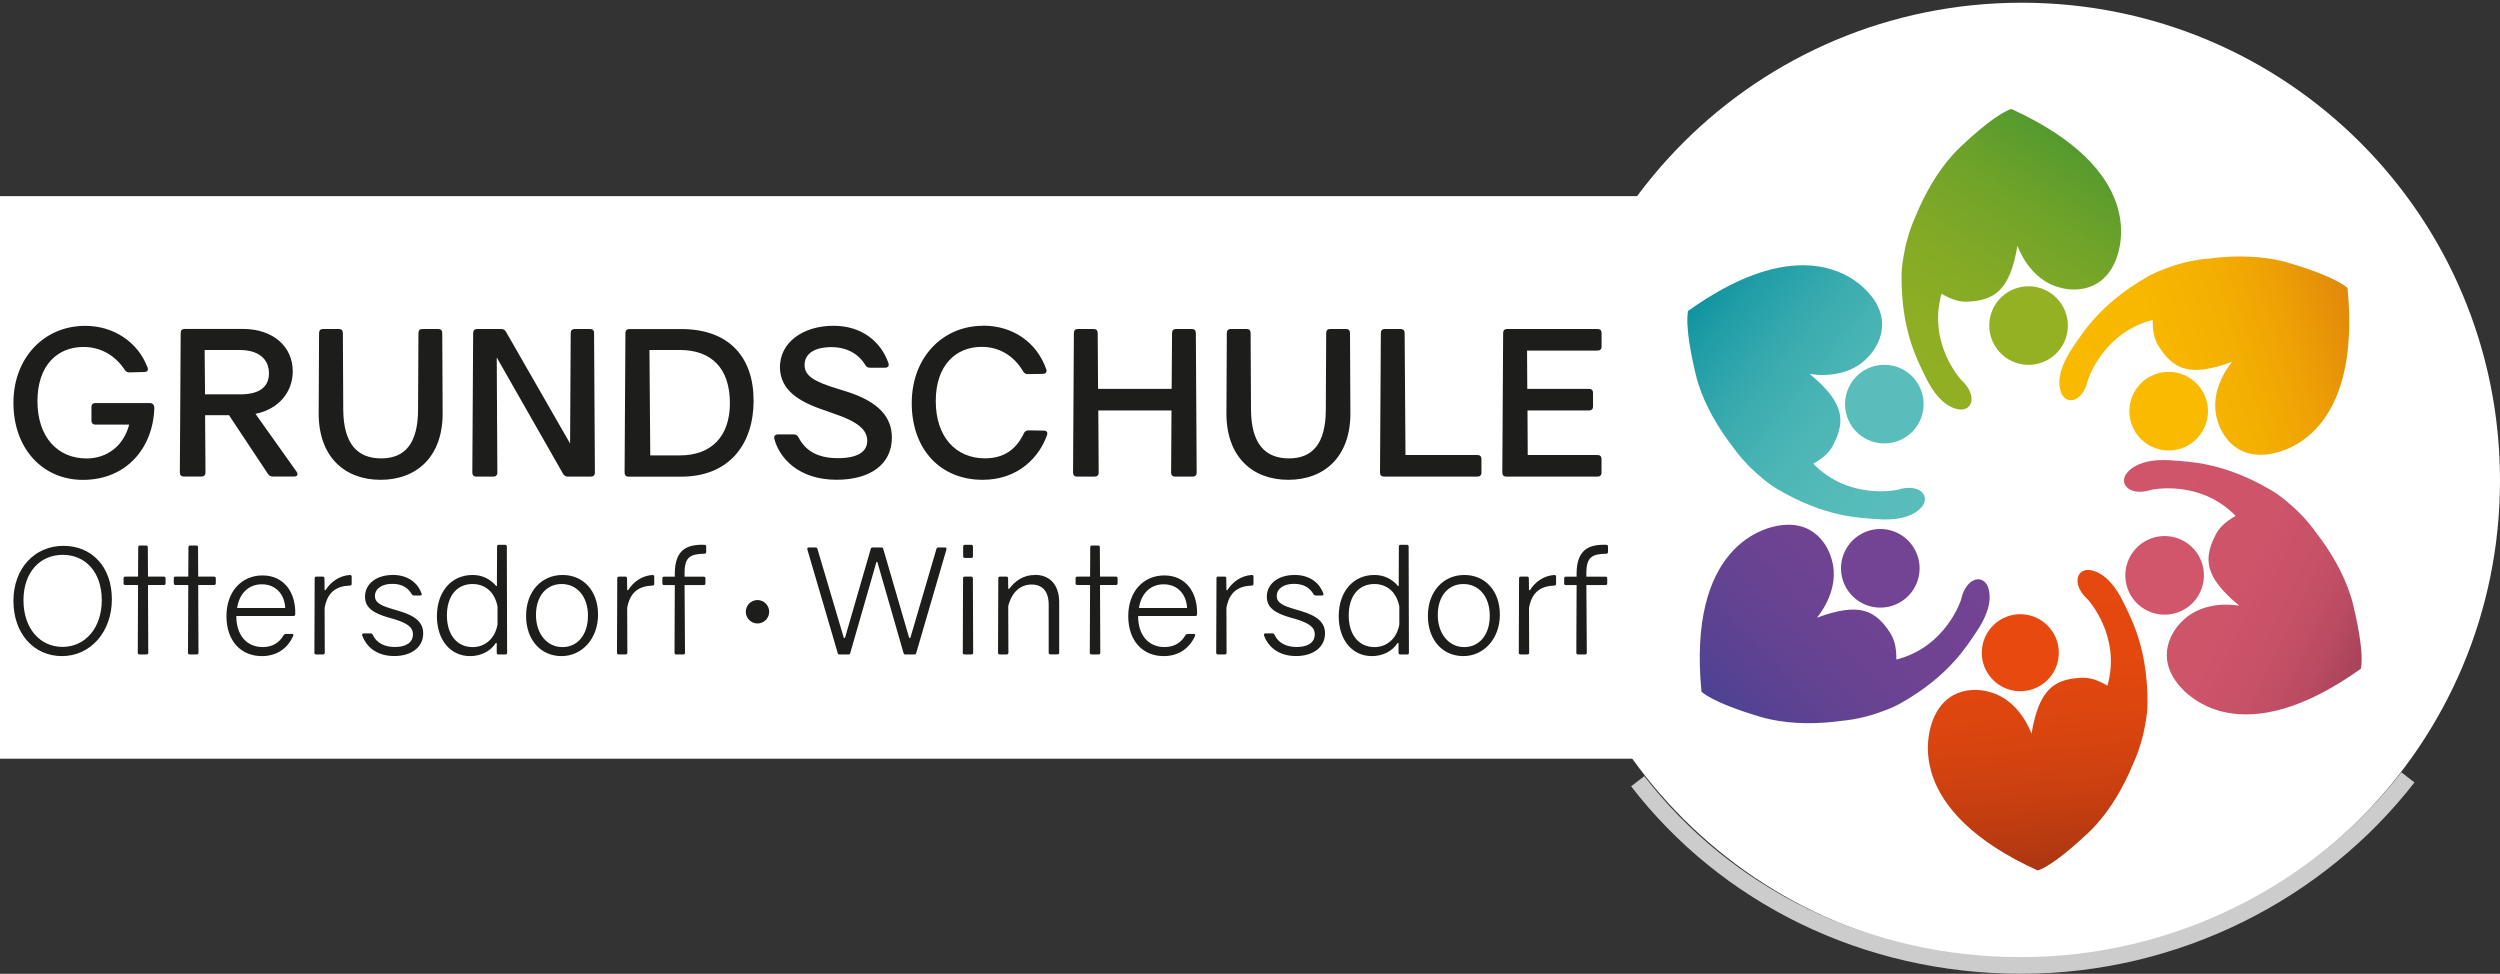
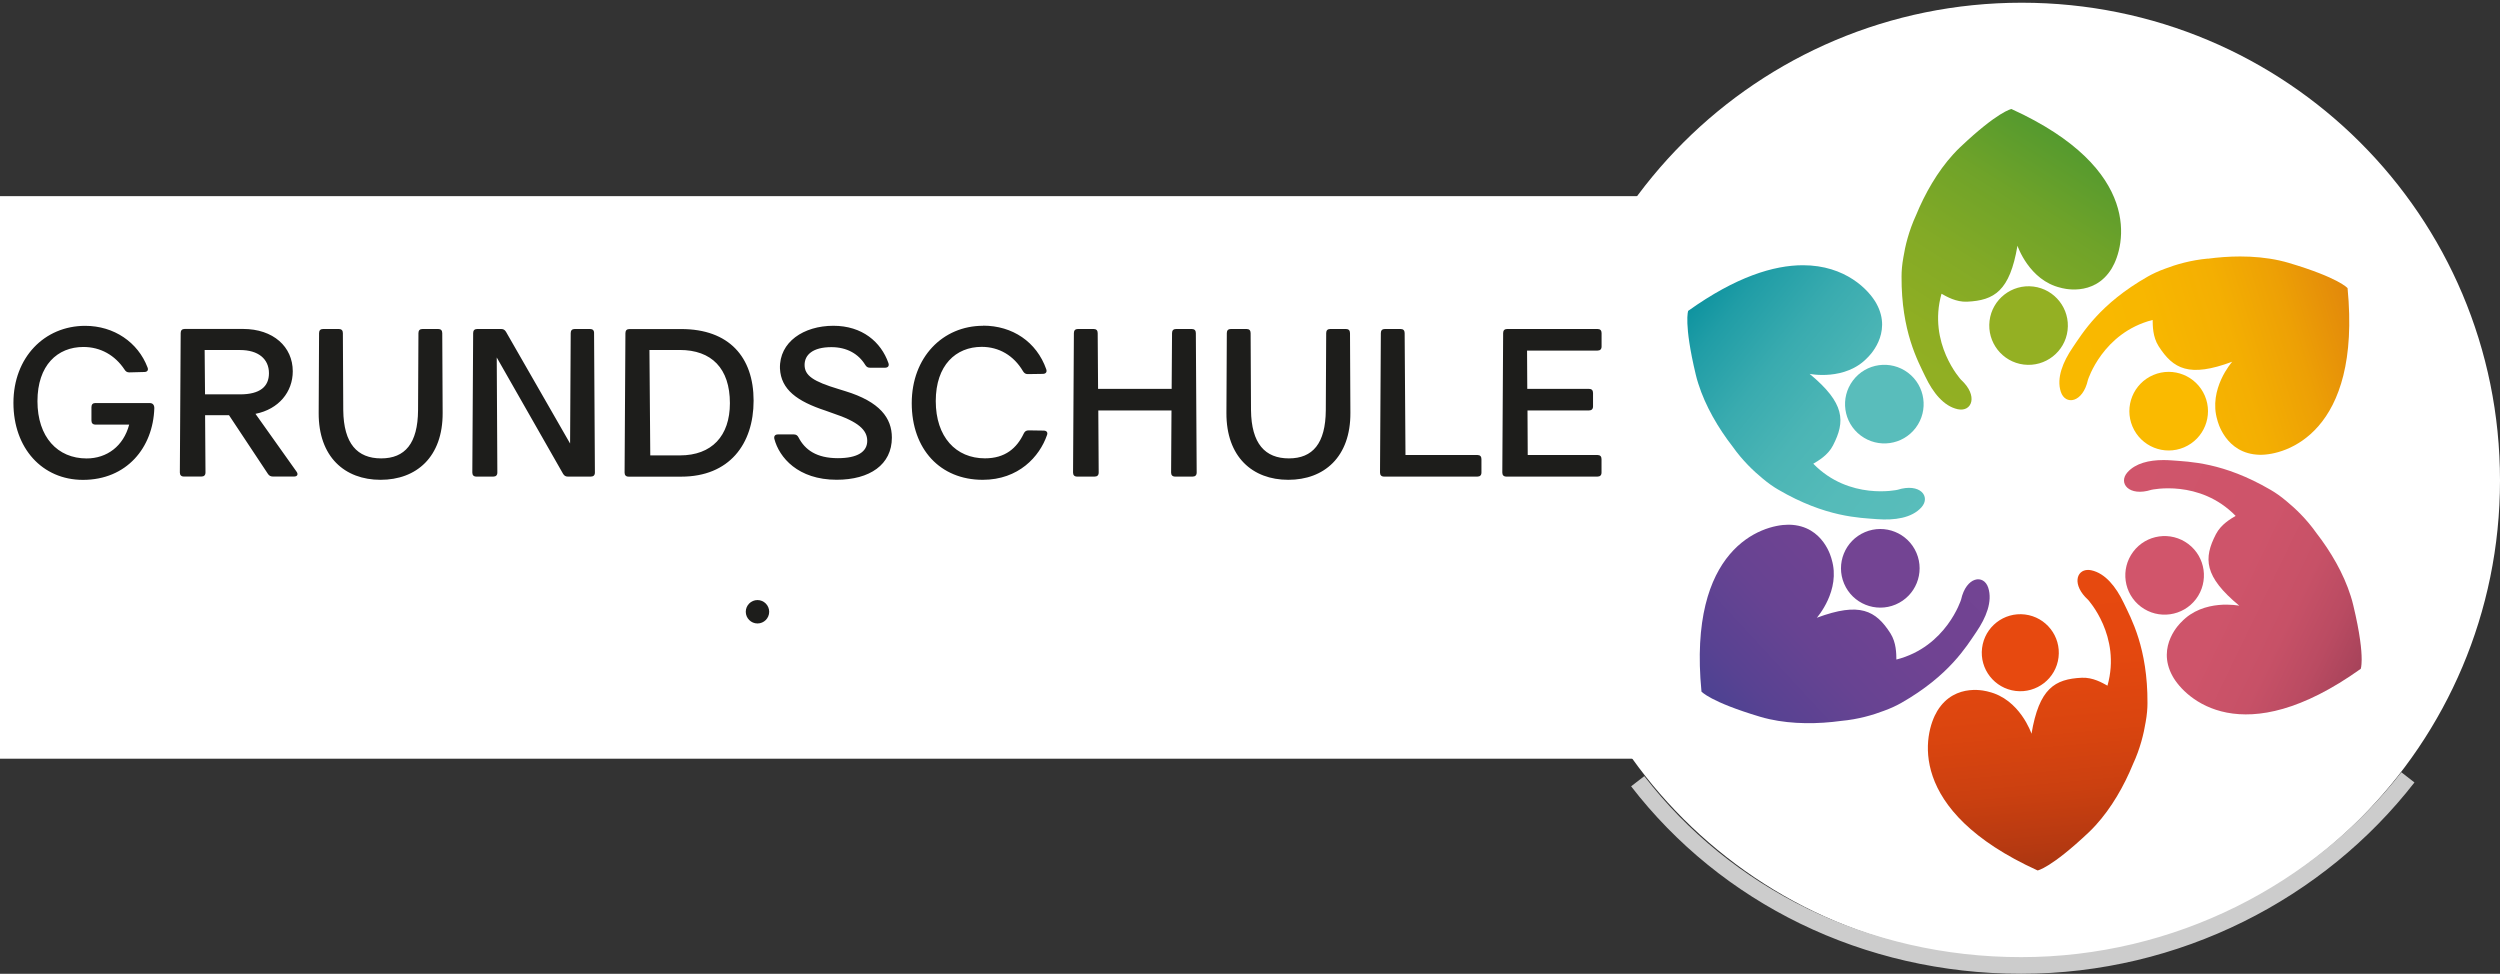
<svg xmlns="http://www.w3.org/2000/svg" id="Ebene_2" viewBox="0 0 450.54 175.49">
  <rect x="0" y="0" width="450.54" height="175.49" fill="#333333" stroke="none" />
  <defs>
    <style>
      .cls-1, .cls-2 {
        fill: none;
      }

      .cls-3 {
        fill: url(#Unbenannter_Verlauf_8);
      }

      .cls-4 {
        fill: url(#Unbenannter_Verlauf_9);
      }

      .cls-5 {
        fill: #1d1d1b;
      }

      .cls-6 {
        fill: #faba00;
      }

      .cls-7 {
        fill: #d1556b;
      }

      .cls-8 {
        clip-path: url(#clippath-1);
      }

      .cls-9 {
        clip-path: url(#clippath-3);
      }

      .cls-10 {
        clip-path: url(#clippath-4);
      }

      .cls-11 {
        clip-path: url(#clippath-2);
      }

      .cls-12 {
        clip-path: url(#clippath-5);
      }

      .cls-13 {
        fill: #fff;
      }

      .cls-14 {
        fill: #59bdbb;
      }

      .cls-15 {
        fill: #734493;
      }

      .cls-2 {
        stroke: #ccc;
        stroke-miterlimit: 10;
        stroke-width: 3px;
      }

      .cls-16 {
        fill: url(#Unbenannter_Verlauf_12);
      }

      .cls-17 {
        fill: url(#Unbenannter_Verlauf_13);
      }

      .cls-18 {
        fill: url(#Unbenannter_Verlauf_10);
      }

      .cls-19 {
        fill: url(#Unbenannter_Verlauf_11);
      }

      .cls-20 {
        fill: #94b023;
      }

      .cls-21 {
        clip-path: url(#clippath);
      }

      .cls-22 {
        fill: #e7490f;
      }
    </style>
    <clipPath id="clippath">
      <path class="cls-1" d="M306.61,124.61s1.54,1.86,10.59,4.56c.29.08.57.16.86.24.03,0,.07.02.1.02.25.06.49.12.74.18,4.15.92,8.75.88,12.89.31,3.1-.28,5.79-1.08,7.72-1.82,1.25-.45,2.31-.96,3.14-1.43,8.63-4.92,11.74-10.18,13.51-12.77,1.77-2.59,2.96-5.51,2.15-7.99-.81-2.48-3.97-2.01-4.89,2.15,0,0-2.65,8.5-11.66,10.8-.02-1.03,0-3.03-1.07-4.72-2.64-4.12-5.51-5.7-13.27-2.81,0,0,4.38-4.93,2.67-10.54,0,0-1.37-6.09-7.62-6.23-.05,0-.11,0-.17,0-4.8,0-18.16,4.23-15.67,30.03" />
    </clipPath>
    <linearGradient id="Unbenannter_Verlauf_13" data-name="Unbenannter Verlauf 13" x1="-72.6" y1="504.56" x2="-71.95" y2="504.56" gradientTransform="translate(-6641.47 -48570.37) rotate(180) scale(96.49 -96.49)" gradientUnits="userSpaceOnUse">
      <stop offset="0" stop-color="#734493" />
      <stop offset=".37" stop-color="#704392" />
      <stop offset=".61" stop-color="#674392" />
      <stop offset=".82" stop-color="#584292" />
      <stop offset="1" stop-color="#454192" />
    </linearGradient>
    <clipPath id="clippath-1">
      <path class="cls-1" d="M304.24,56s-.84,2.27,1.35,11.45c.07.29.14.58.22.86.01.03.02.07.03.1.07.24.14.49.22.73,1.28,4.06,3.61,8.02,6.17,11.32,1.79,2.54,3.83,4.47,5.43,5.78,1.02.86,1.98,1.52,2.81,2,8.57,5.01,14.69,5.07,17.81,5.32,3.13.24,6.25-.19,7.99-2.13,1.74-1.94-.24-4.45-4.31-3.16,0,0-8.68,1.96-15.18-4.7.88-.53,2.63-1.5,3.55-3.29,2.25-4.35,2.18-7.62-4.21-12.9,0,0,6.45,1.33,10.46-2.96,0,0,4.6-4.23,1.58-9.71-1.34-2.43-5.55-6.91-13.25-6.91-5.22,0-12.05,2.06-20.67,8.22" />
    </clipPath>
    <linearGradient id="Unbenannter_Verlauf_12" data-name="Unbenannter Verlauf 12" x1="-73.91" y1="509.59" x2="-73.26" y2="509.59" gradientTransform="translate(-48472.3 7116.92) rotate(90) scale(95.76 -95.76)" gradientUnits="userSpaceOnUse">
      <stop offset="0" stop-color="#008b9a" />
      <stop offset="0" stop-color="#008b9a" />
      <stop offset=".18" stop-color="#209da6" />
      <stop offset=".37" stop-color="#39abaf" />
      <stop offset=".56" stop-color="#4bb5b5" />
      <stop offset=".76" stop-color="#55bbb9" />
      <stop offset="1" stop-color="#59bdbb" />
    </linearGradient>
    <clipPath id="clippath-2">
      <path class="cls-1" d="M362.48,19.65s-2.39.4-9.24,6.89c-.22.21-.43.41-.63.62-.02.03-.05.05-.07.08-.18.18-.35.36-.52.55-2.87,3.14-5.14,7.14-6.72,11-1.3,2.82-1.96,5.55-2.28,7.59-.24,1.31-.33,2.48-.33,3.43-.05,9.93,2.95,15.26,4.3,18.09,1.35,2.83,3.29,5.31,5.84,5.85,2.55.54,3.73-2.43.58-5.31,0,0-6.04-6.54-3.52-15.5.9.5,2.62,1.52,4.62,1.43,4.89-.23,7.69-1.92,9.07-10.09,0,0,2.08,6.25,7.79,7.58,0,0,5.96,1.86,9.2-3.49,2.41-3.98,5.78-17.86-18.09-28.73Z" />
    </clipPath>
    <linearGradient id="Unbenannter_Verlauf_11" data-name="Unbenannter Verlauf 11" x1="-69.32" y1="510.26" x2="-68.67" y2="510.26" gradientTransform="translate(7479.66 52677.61) scale(103.14 -103.14)" gradientUnits="userSpaceOnUse">
      <stop offset="0" stop-color="#94b023" />
      <stop offset=".21" stop-color="#8fae23" />
      <stop offset=".43" stop-color="#83aa26" />
      <stop offset=".65" stop-color="#6fa329" />
      <stop offset=".87" stop-color="#52992f" />
      <stop offset="1" stop-color="#3e9333" />
    </linearGradient>
    <clipPath id="clippath-3">
      <path class="cls-1" d="M397.91,46.6c-3.1.28-5.79,1.08-7.72,1.82-1.25.45-2.31.96-3.14,1.43-8.63,4.92-11.74,10.18-13.51,12.77-1.77,2.59-2.96,5.51-2.15,7.99.81,2.48,3.97,2.01,4.89-2.15,0,0,2.65-8.5,11.66-10.8.02,1.03,0,3.03,1.07,4.72,2.64,4.12,5.51,5.7,13.27,2.81,0,0-4.38,4.93-2.67,10.54,0,0,1.37,6.09,7.62,6.23,4.65.1,18.36-3.93,15.84-30.03,0,0-1.54-1.86-10.59-4.55-.29-.09-.57-.16-.86-.24-.03,0-.07-.02-.1-.02-.25-.06-.49-.12-.74-.18-2.27-.5-4.68-.72-7.06-.72-1.98,0-3.95.15-5.82.4" />
    </clipPath>
    <linearGradient id="Unbenannter_Verlauf_10" data-name="Unbenannter Verlauf 10" x1="-71.58" y1="511.31" x2="-70.93" y2="511.31" gradientTransform="translate(7032.62 47675.96) scale(93.12 -93.12)" gradientUnits="userSpaceOnUse">
      <stop offset="0" stop-color="#faba00" />
      <stop offset=".37" stop-color="#f8b700" />
      <stop offset=".59" stop-color="#f4af02" />
      <stop offset=".77" stop-color="#eda005" />
      <stop offset=".93" stop-color="#e48c0a" />
      <stop offset="1" stop-color="#df820d" />
    </linearGradient>
    <clipPath id="clippath-4">
      <path class="cls-1" d="M383.41,85.11c-1.74,1.94.24,4.45,4.31,3.16,0,0,8.68-1.96,15.18,4.7-.88.53-2.62,1.51-3.55,3.29-2.25,4.35-2.18,7.62,4.21,12.9,0,0-6.45-1.33-10.46,2.96,0,0-4.6,4.23-1.58,9.71,2.24,4.08,12.58,13.94,33.93-1.3,0,0,.15-.41.16-1.61v-.12c0-1.63-.28-4.6-1.51-9.72-.07-.29-.14-.58-.22-.86,0-.03-.02-.07-.03-.1-.07-.24-.14-.49-.22-.73-1.28-4.06-3.61-8.02-6.17-11.32-1.79-2.54-3.83-4.47-5.43-5.78-1.02-.86-1.98-1.52-2.81-2-8.57-5.01-14.69-5.07-17.81-5.32-.51-.04-1.02-.06-1.52-.06-2.59,0-5.01.57-6.47,2.19" />
    </clipPath>
    <linearGradient id="Unbenannter_Verlauf_9" data-name="Unbenannter Verlauf 9" x1="-74.09" y1="510.27" x2="-73.44" y2="510.27" gradientTransform="translate(-45681.86 6770.34) rotate(90) scale(90.32 -90.32)" gradientUnits="userSpaceOnUse">
      <stop offset="0" stop-color="#d0556b" />
      <stop offset=".49" stop-color="#ce546a" />
      <stop offset=".68" stop-color="#c75167" />
      <stop offset=".82" stop-color="#ba4b62" />
      <stop offset=".93" stop-color="#a9445b" />
      <stop offset="1" stop-color="#9b3e55" />
    </linearGradient>
    <clipPath id="clippath-5">
      <path class="cls-1" d="M376.28,108.07s6.04,6.54,3.52,15.5c-.9-.5-2.62-1.52-4.62-1.43-4.89.23-7.69,1.92-9.07,10.09,0,0-2.08-6.25-7.79-7.58,0,0-5.96-1.86-9.2,3.49-2.41,3.98-5.78,17.86,18.09,28.73,0,0,2.38-.4,9.24-6.89.22-.2.43-.41.63-.62.02-.03.05-.05.07-.08.18-.18.35-.36.52-.55,2.87-3.14,5.14-7.14,6.72-11,1.31-2.82,1.96-5.55,2.29-7.59.24-1.31.33-2.48.33-3.43.05-9.93-2.95-15.26-4.3-18.09-1.35-2.83-3.29-5.31-5.84-5.85-.2-.04-.4-.06-.58-.06-2.13,0-2.89,2.73,0,5.37" />
    </clipPath>
    <linearGradient id="Unbenannter_Verlauf_8" data-name="Unbenannter Verlauf 8" x1="-74.99" y1="506.7" x2="-74.34" y2="506.7" gradientTransform="translate(-44501.2 6741.48) rotate(90) scale(88.55 -88.55)" gradientUnits="userSpaceOnUse">
      <stop offset="0" stop-color="#e7490f" />
      <stop offset="0" stop-color="#e7490f" />
      <stop offset=".31" stop-color="#e4480f" />
      <stop offset=".53" stop-color="#da450f" />
      <stop offset=".72" stop-color="#cb4010" />
      <stop offset=".9" stop-color="#b53911" />
      <stop offset="1" stop-color="#a53512" />
    </linearGradient>
  </defs>
  <g id="Ebene_1-2" data-name="Ebene_1">
    <g>
      <rect class="cls-13" y="35.35" width="364.69" height="101.38" />
      <path class="cls-13" d="M364.34,172.79c47.6,0,86.2-38.5,86.2-86.2S412.04.49,364.34.49s-86.2,38.5-86.2,86.2,38.7,86.1,86.2,86.1" />
      <path class="cls-2" d="M433.94,140.09c-16,20.6-41.6,33.9-69.7,33.9s-53.2-12.6-69.1-33.2" />
      <g>
        <g>
          <path class="cls-5" d="M275.22,63.18h12.68c.47,0,.73-.25.73-.73v-2.43c0-.47-.25-.73-.73-.73h-16.28c-.47,0-.73.25-.73.73l-.15,25.14c0,.47.25.73.73.73h16.42c.47,0,.73-.25.73-.73v-2.43c0-.47-.25-.73-.73-.73h-12.57l-.04-8.03h11.08c.47,0,.73-.25.73-.73v-2.43c0-.47-.25-.73-.73-.73h-11.12l-.04-6.9ZM253.29,82l-.15-21.98c0-.47-.25-.73-.73-.73h-2.83c-.47,0-.73.25-.73.73l-.15,25.14c0,.47.25.73.73.73h16.82c.47,0,.73-.25.73-.73v-2.43c0-.47-.25-.73-.73-.73h-12.97ZM243.29,60.02c0-.47-.25-.73-.73-.73h-2.83c-.47,0-.73.25-.73.73l-.07,13.91c-.04,5.99-2.36,8.68-6.65,8.68s-6.76-2.65-6.83-8.68l-.07-13.91c0-.47-.25-.73-.73-.73h-2.83c-.47,0-.73.25-.73.73l-.07,14.39c-.04,7.92,4.69,12.06,11.15,12.06s11.23-4.11,11.19-12.06l-.07-14.39ZM214.93,85.89c.47,0,.73-.25.73-.73l-.15-25.14c0-.47-.25-.73-.73-.73h-2.83c-.47,0-.73.25-.73.73l-.07,10.06h-13.26l-.07-10.06c0-.47-.25-.73-.73-.73h-2.83c-.47,0-.73.25-.73.73l-.15,25.14c0,.47.25.73.73.73h3.16c.47,0,.73-.25.73-.73l-.07-11.19h13.19l-.07,11.19c0,.47.25.73.73.73h3.16ZM177.17,58.71c-7.27,0-12.86,5.67-12.86,13.95s5.12,13.81,12.79,13.81c6.47,0,10.25-4.18,11.59-8.07.18-.47-.07-.8-.62-.8l-2.69-.04c-.44,0-.69.18-.87.54-1.27,2.69-3.38,4.5-7.01,4.5-5.23,0-8.86-3.85-8.86-10.32s3.63-9.77,8.28-9.77c3.12,0,5.78,1.56,7.45,4.4.22.36.47.51.87.51l2.69-.04c.54,0,.8-.33.62-.84-1.74-4.94-6.1-7.85-11.37-7.85M150.19,58.71c-5.34,0-9.77,2.91-9.63,7.7.18,3.81,3.12,5.92,8.21,7.59l1.31.47c4.61,1.53,6.21,3.02,6.21,4.98s-1.74,3.12-5.3,3.12c-3.81,0-5.92-1.49-7.08-3.74-.18-.36-.44-.54-.84-.54h-2.87c-.51,0-.76.29-.65.8.87,3.34,4.25,7.37,11.23,7.37,5.96,0,9.95-2.72,9.95-7.59,0-3.52-2.14-6.47-8.43-8.39l-1.16-.36c-4.58-1.38-6.14-2.43-6.14-4.36,0-1.82,1.49-3.2,4.83-3.2,2.83,0,4.9,1.24,6.1,3.2.22.36.47.51.87.51h2.69c.54,0,.8-.33.62-.84-1.34-3.81-4.72-6.72-9.92-6.72M117.19,82.07l-.15-19h5.45c5.74,0,9.05,3.31,9.05,9.59,0,5.92-3.27,9.41-9.01,9.41h-5.34ZM113.44,59.3c-.47,0-.73.25-.73.73l-.15,25.14c0,.47.25.73.73.73h9.48c8.65,0,13.04-5.85,13.04-13.7s-4.43-12.9-13.04-12.9h-9.34ZM107.07,60.02c0-.47-.25-.73-.73-.73h-2.76c-.47,0-.73.25-.73.73l-.11,19.91-11.55-20.13c-.22-.36-.47-.51-.87-.51h-4.32c-.47,0-.73.25-.73.73l-.15,25.14c0,.47.25.73.73.73h3.05c.47,0,.73-.25.73-.73l-.11-20.74,11.95,20.96c.22.36.47.51.87.51h4.14c.47,0,.73-.25.73-.73l-.15-25.14ZM79.7,60.02c0-.47-.25-.73-.73-.73h-2.83c-.47,0-.73.25-.73.73l-.07,13.91c-.04,5.99-2.36,8.68-6.65,8.68s-6.76-2.65-6.83-8.68l-.07-13.91c0-.47-.25-.73-.73-.73h-2.83c-.47,0-.73.25-.73.73l-.07,14.39c-.04,7.92,4.69,12.06,11.15,12.06s11.23-4.11,11.19-12.06l-.07-14.39ZM36.95,71.07l-.07-7.99h6.39c3.27,0,5.2,1.6,5.2,4.18,0,2.4-1.6,3.81-5.2,3.81h-6.32ZM41.28,74.84l7.01,10.57c.22.33.51.47.91.47h3.78c.62,0,.8-.4.47-.87l-7.41-10.43c4.21-.84,6.72-3.96,6.72-7.67,0-4.4-3.49-7.63-8.97-7.63h-10.5c-.47,0-.73.25-.73.73l-.15,25.14c0,.47.25.73.73.73h3.16c.47,0,.73-.25.73-.73l-.07-10.32h4.32ZM17.21,72.63c-.47,0-.73.25-.73.73v2.43c0,.47.25.73.73.73h6.07c-1.02,3.89-4.03,6.1-7.67,6.1-5.23,0-8.86-3.85-8.86-10.32s3.6-9.77,8.28-9.77c3.09,0,5.7,1.49,7.41,4.07.22.36.47.51.87.51l2.69-.07c.54,0,.8-.33.58-.84-1.71-4.5-6.03-7.48-11.23-7.48-7.34,0-12.93,5.7-12.93,13.88s5.2,13.88,12.53,13.88c7.85,0,12.64-5.78,12.86-12.93,0-.62-.33-.91-.8-.91h-9.81Z" />
-           <path class="cls-5" d="M289.79,98.5c0-.21-.11-.32-.32-.32-3.28-.11-5.31.99-5.34,5.15v.59h-1.92c-.21,0-.32.11-.32.32v.88c0,.21.11.32.32.32h1.92l-.05,12.19c0,.21.11.32.32.32h1.25c.21,0,.32-.11.32-.32l-.08-12.19h3.44c.21,0,.32-.11.32-.32v-.88c0-.21-.11-.32-.32-.32h-3.44v-.69c0-2.88,1.07-3.39,3.58-3.44.21,0,.32-.11.32-.32v-.96ZM280.43,103.94c0-.21-.11-.32-.32-.32-1.92.13-3.44,1.23-4.4,2.75l-.16-.03-.03-2.11c0-.21-.11-.32-.32-.32h-1.12c-.21,0-.32.11-.32.32l-.05,13.39c0,.21.11.32.32.32h1.23c.21,0,.32-.11.32-.32l-.03-8.06c.53-3.01,2.29-3.95,4.56-4.03.21,0,.32-.11.32-.32v-1.28ZM263.73,105.25c2.75,0,4.75,2.21,4.75,5.71s-1.92,5.66-4.62,5.66-4.75-2.35-4.75-5.79,1.92-5.58,4.62-5.58M263.89,103.62c-3.79,0-6.56,2.99-6.56,7.36s2.67,7.26,6.38,7.26,6.59-3.15,6.59-7.47-2.67-7.15-6.4-7.15M247.67,105.25c2.19,0,3.97,1.33,4.51,4.03v3.28c-.48,2.64-2.35,4.06-4.48,4.06-2.8,0-4.64-2.21-4.64-5.71s1.79-5.66,4.62-5.66M253.86,98.5c0-.21-.11-.32-.32-.32h-1.12c-.21,0-.32.11-.32.32l-.03,7.12h-.11c-1.07-1.25-2.48-2-4.27-2-3.82,0-6.43,2.99-6.43,7.44,0,4.19,2.37,7.18,5.98,7.18,1.84,0,3.63-.8,4.64-2.37l.16.03v1.73c0,.21.11.32.32.32h1.23c.21,0,.32-.11.32-.32l-.05-19.13ZM233.26,103.62c-2.83,0-4.96,1.55-4.96,3.92,0,2.08,1.68,2.99,4.16,3.73l1.04.29c2.32.72,3.44,1.41,3.44,2.75,0,1.6-1.41,2.29-3.25,2.29s-3.34-.72-4-2.21c-.08-.16-.19-.24-.37-.24h-1.25c-.21,0-.35.13-.27.37.8,2.19,2.75,3.71,5.79,3.71s5.2-1.57,5.2-4.08c0-1.95-1.33-3.15-4.38-4.05l-1.09-.32c-2.05-.61-3.23-1.12-3.23-2.37,0-1.33,1.28-2.19,3.09-2.19s2.88.72,3.55,1.89c.11.13.21.21.4.21h1.09c.24,0,.35-.13.27-.35-.56-1.63-2.16-3.36-5.23-3.36M225.9,103.94c0-.21-.11-.32-.32-.32-1.92.13-3.44,1.23-4.4,2.75l-.16-.03-.03-2.11c0-.21-.11-.32-.32-.32h-1.12c-.21,0-.32.11-.32.32l-.05,13.39c0,.21.11.32.32.32h1.23c.21,0,.32-.11.32-.32l-.03-8.06c.53-3.01,2.29-3.95,4.56-4.03.21,0,.32-.11.32-.32v-1.28ZM209.71,105.3c2.59,0,4.11,1.89,4.22,4.27h-8.67c.37-2.48,1.95-4.27,4.45-4.27M209.84,103.7c-3.81,0-6.51,2.93-6.51,7.34s2.56,7.2,6.4,7.2c2.61,0,4.59-1.33,5.63-3.63.11-.21,0-.37-.24-.37h-1.07c-.19,0-.29.08-.4.21-.8,1.39-2.03,2.16-3.79,2.16-3.04,0-4.78-2.35-4.75-5.6h10.3c.21,0,.32-.11.32-.32.11-3.92-2.03-6.99-5.9-6.99M201.41,104.23c0-.21-.11-.32-.32-.32h-2.85l-.03-5.28c0-.21-.11-.32-.32-.32h-1.09c-.21,0-.32.11-.32.32l-.03,5.28h-2.29c-.21,0-.32.11-.32.32v.88c0,.21.11.32.32.32h2.29l-.05,12.19c0,.21.11.32.32.32h1.25c.21,0,.32-.11.32-.32l-.05-12.19h2.85c.21,0,.32-.11.32-.32v-.88ZM186.5,103.62c-2.08,0-3.55,1.07-4.64,2.51l-.16-.03-.03-1.87c0-.21-.11-.32-.32-.32h-1.12c-.21,0-.32.11-.32.32l-.05,13.39c0,.21.11.32.32.32h1.23c.21,0,.32-.11.32-.32l-.03-8.38c.64-2.56,2.21-3.9,4.22-3.9,1.89,0,3.07,1.17,3.07,3.63v8.64c0,.21.11.32.32.32h1.25c.21,0,.32-.11.32-.32v-9.07c0-3.2-1.73-4.94-4.38-4.94M175.32,104.23c0-.21-.11-.32-.32-.32h-1.12c-.21,0-.32.11-.32.32l-.05,13.39c0,.21.11.32.32.32h1.23c.21,0,.32-.11.32-.32l-.05-13.39ZM175.34,98.5c0-.21-.11-.32-.32-.32h-1.12c-.21,0-.32.11-.32.32v1.73c0,.21.11.32.32.32h1.12c.21,0,.32-.11.32-.32v-1.73ZM169.13,98.66c-.21,0-.32.08-.37.27l-4.7,16.03h-.21l-4.67-16.03c-.05-.19-.16-.27-.37-.27h-1.52c-.21,0-.32.08-.37.27l-4.64,16.03h-.21l-4.75-16.03c-.05-.19-.16-.27-.35-.27h-1.2c-.24,0-.32.13-.27.37l5.47,18.65c.05.19.16.27.37.27h1.52c.21,0,.32-.08.37-.27l4.72-16.41h.16l4.72,16.41c.05.19.16.27.37.27h1.55c.21,0,.32-.08.37-.27l5.44-18.65c.05-.24-.03-.37-.27-.37h-1.17ZM127.27,98.5c0-.21-.11-.32-.32-.32-3.28-.11-5.31.99-5.34,5.15v.59h-1.92c-.21,0-.32.11-.32.32v.88c0,.21.11.32.32.32h1.92l-.05,12.19c0,.21.11.32.32.32h1.25c.21,0,.32-.11.32-.32l-.08-12.19h3.44c.21,0,.32-.11.32-.32v-.88c0-.21-.11-.32-.32-.32h-3.44v-.69c0-2.88,1.07-3.39,3.58-3.44.21,0,.32-.11.32-.32v-.96ZM117.91,103.94c0-.21-.11-.32-.32-.32-1.92.13-3.44,1.23-4.4,2.75l-.16-.03-.03-2.11c0-.21-.11-.32-.32-.32h-1.12c-.21,0-.32.11-.32.32l-.05,13.39c0,.21.11.32.32.32h1.23c.21,0,.32-.11.32-.32l-.03-8.06c.53-3.01,2.29-3.95,4.56-4.03.21,0,.32-.11.32-.32v-1.28ZM101.21,105.25c2.75,0,4.75,2.21,4.75,5.71s-1.92,5.66-4.62,5.66-4.75-2.35-4.75-5.79,1.92-5.58,4.62-5.58M101.37,103.62c-3.79,0-6.56,2.99-6.56,7.36s2.67,7.26,6.38,7.26,6.59-3.15,6.59-7.47-2.67-7.15-6.4-7.15M85.15,105.25c2.19,0,3.97,1.33,4.51,4.03v3.28c-.48,2.64-2.35,4.06-4.48,4.06-2.8,0-4.64-2.21-4.64-5.71s1.79-5.66,4.62-5.66M91.34,98.5c0-.21-.11-.32-.32-.32h-1.12c-.21,0-.32.11-.32.32l-.03,7.12h-.11c-1.07-1.25-2.48-2-4.27-2-3.82,0-6.43,2.99-6.43,7.44,0,4.19,2.37,7.18,5.98,7.18,1.84,0,3.63-.8,4.64-2.37l.16.03v1.73c0,.21.11.32.32.32h1.23c.21,0,.32-.11.32-.32l-.05-19.13ZM70.74,103.62c-2.83,0-4.96,1.55-4.96,3.92,0,2.08,1.68,2.99,4.16,3.73l1.04.29c2.32.72,3.44,1.41,3.44,2.75,0,1.6-1.41,2.29-3.25,2.29s-3.33-.72-4-2.21c-.08-.16-.19-.24-.37-.24h-1.25c-.21,0-.35.13-.27.37.8,2.19,2.75,3.71,5.79,3.71s5.2-1.57,5.2-4.08c0-1.95-1.33-3.15-4.38-4.05l-1.09-.32c-2.05-.61-3.23-1.12-3.23-2.37,0-1.33,1.28-2.19,3.1-2.19s2.88.72,3.55,1.89c.11.13.21.21.4.21h1.09c.24,0,.35-.13.27-.35-.56-1.63-2.16-3.36-5.23-3.36M63.38,103.94c0-.21-.11-.32-.32-.32-1.92.13-3.44,1.23-4.4,2.75l-.16-.03-.03-2.11c0-.21-.11-.32-.32-.32h-1.12c-.21,0-.32.11-.32.32l-.05,13.39c0,.21.11.32.32.32h1.23c.21,0,.32-.11.32-.32l-.03-8.06c.53-3.01,2.29-3.95,4.56-4.03.21,0,.32-.11.32-.32v-1.28ZM47.19,105.3c2.59,0,4.11,1.89,4.21,4.27h-8.67c.37-2.48,1.95-4.27,4.46-4.27M47.32,103.7c-3.81,0-6.51,2.93-6.51,7.34s2.56,7.2,6.4,7.2c2.61,0,4.59-1.33,5.63-3.63.11-.21,0-.37-.24-.37h-1.07c-.19,0-.29.08-.4.21-.8,1.39-2.03,2.16-3.79,2.16-3.04,0-4.78-2.35-4.75-5.6h10.3c.21,0,.32-.11.32-.32.11-3.92-2.03-6.99-5.9-6.99M38.89,104.23c0-.21-.11-.32-.32-.32h-2.85l-.03-5.28c0-.21-.11-.32-.32-.32h-1.09c-.21,0-.32.11-.32.32l-.03,5.28h-2.29c-.21,0-.32.11-.32.32v.88c0,.21.11.32.32.32h2.29l-.05,12.19c0,.21.11.32.32.32h1.25c.21,0,.32-.11.32-.32l-.05-12.19h2.85c.21,0,.32-.11.32-.32v-.88ZM29.84,104.23c0-.21-.11-.32-.32-.32h-2.85l-.03-5.28c0-.21-.11-.32-.32-.32h-1.09c-.21,0-.32.11-.32.32l-.03,5.28h-2.29c-.21,0-.32.11-.32.32v.88c0,.21.11.32.32.32h2.29l-.05,12.19c0,.21.11.32.32.32h1.25c.21,0,.32-.11.32-.32l-.05-12.19h2.85c.21,0,.32-.11.32-.32v-.88ZM11.3,99.99c4.11,0,7.04,3.12,7.04,8.16s-2.99,8.43-7.07,8.43-7.04-3.34-7.04-8.4,2.99-8.19,7.07-8.19M11.44,98.37c-5.2,0-9.02,4.06-9.02,9.92s3.65,9.95,8.75,9.95,8.99-4.32,8.99-10.24-3.66-9.63-8.72-9.63" />
        </g>
        <g class="cls-21">
          <rect class="cls-17" x="299.24" y="80.66" width="64.73" height="63.79" transform="translate(12.33 256.39) rotate(-43)" />
        </g>
        <path class="cls-15" d="M332.34,105.19c1.53,3.6,5.69,5.28,9.29,3.75,3.6-1.53,5.28-5.69,3.75-9.29-1.53-3.6-5.69-5.28-9.29-3.75-3.6,1.53-5.28,5.69-3.75,9.29" />
        <g class="cls-8">
          <rect class="cls-16" x="293.79" y="38.97" width="63.83" height="63.63" transform="translate(65.72 279.36) rotate(-51)" />
        </g>
        <path class="cls-14" d="M333.93,68.57c-2.35,3.13-1.73,7.57,1.4,9.92,3.13,2.35,7.57,1.73,9.92-1.4,2.35-3.13,1.72-7.57-1.4-9.92-3.13-2.35-7.57-1.73-9.92,1.4" />
        <g class="cls-11">
          <rect class="cls-19" x="329.74" y="13.95" width="69.51" height="66.03" transform="translate(131.51 331.18) rotate(-58)" />
        </g>
        <path class="cls-20" d="M366.44,51.64c-3.88-.47-7.42,2.29-7.89,6.17-.47,3.88,2.29,7.42,6.17,7.89,3.88.47,7.42-2.29,7.89-6.17.47-3.88-2.29-7.41-6.17-7.89" />
        <g class="cls-9">
          <rect class="cls-18" x="366.55" y="38.93" width="63.09" height="50.36" transform="translate(-1.35 119.19) rotate(-17)" />
        </g>
        <path class="cls-6" d="M397.35,71.33c-1.53-3.6-5.69-5.28-9.29-3.75-3.6,1.53-5.28,5.69-3.75,9.29,1.53,3.6,5.69,5.28,9.29,3.75,3.6-1.53,5.28-5.69,3.75-9.29" />
        <g class="cls-10">
          <rect class="cls-4" x="370.26" y="78.01" width="66.75" height="62.65" transform="translate(128.43 424.19) rotate(-64)" />
        </g>
        <path class="cls-7" d="M395.76,107.95c2.35-3.13,1.73-7.57-1.4-9.92-3.13-2.35-7.57-1.73-9.92,1.4s-1.73,7.57,1.4,9.92c3.13,2.35,7.57,1.72,9.92-1.4" />
        <g class="cls-12">
          <rect class="cls-3" x="341.06" y="100.9" width="48.27" height="57.78" transform="translate(-9.92 32.32) rotate(-5)" />
        </g>
        <g>
          <path class="cls-22" d="M363.25,124.52c3.8.46,7.27-2.24,7.73-6.05.46-3.8-2.24-7.26-6.05-7.73-3.8-.46-7.26,2.24-7.73,6.05-.47,3.8,2.24,7.26,6.05,7.73" />
          <path class="cls-5" d="M136.51,112.36c1.17,0,2.11-.95,2.11-2.11s-.95-2.11-2.11-2.11-2.11.95-2.11,2.11.95,2.11,2.11,2.11" />
        </g>
      </g>
    </g>
  </g>
</svg>